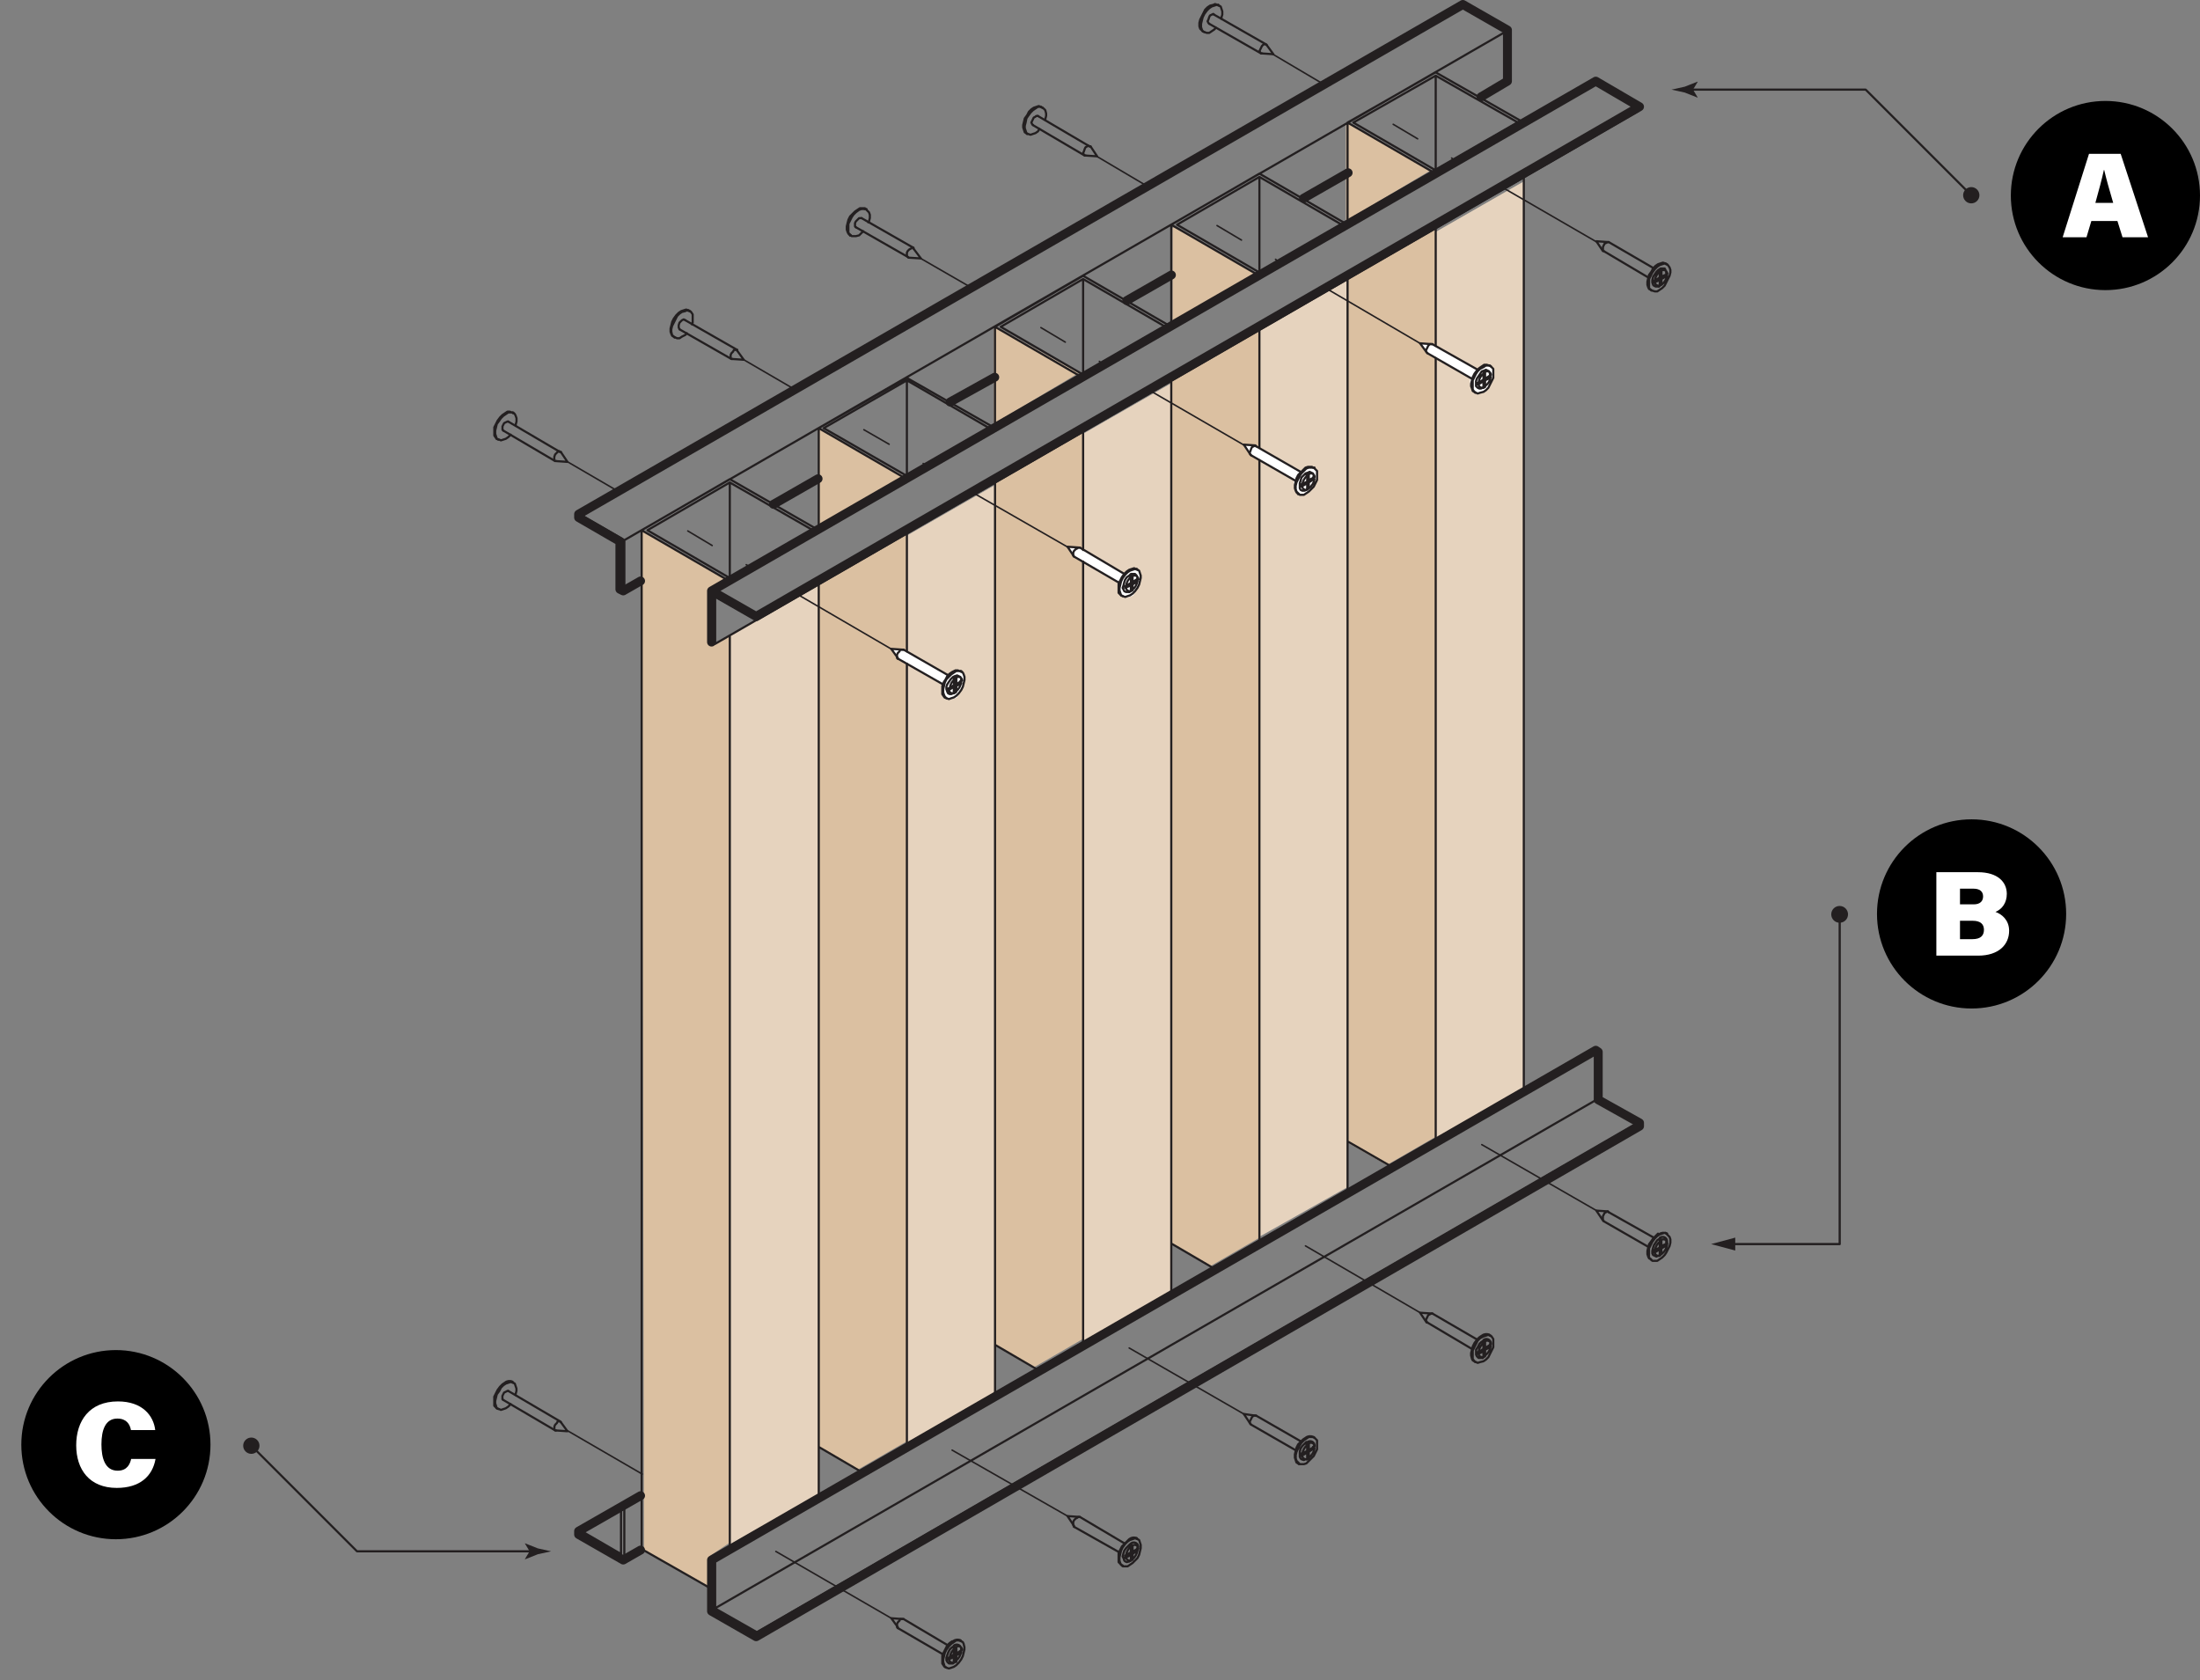
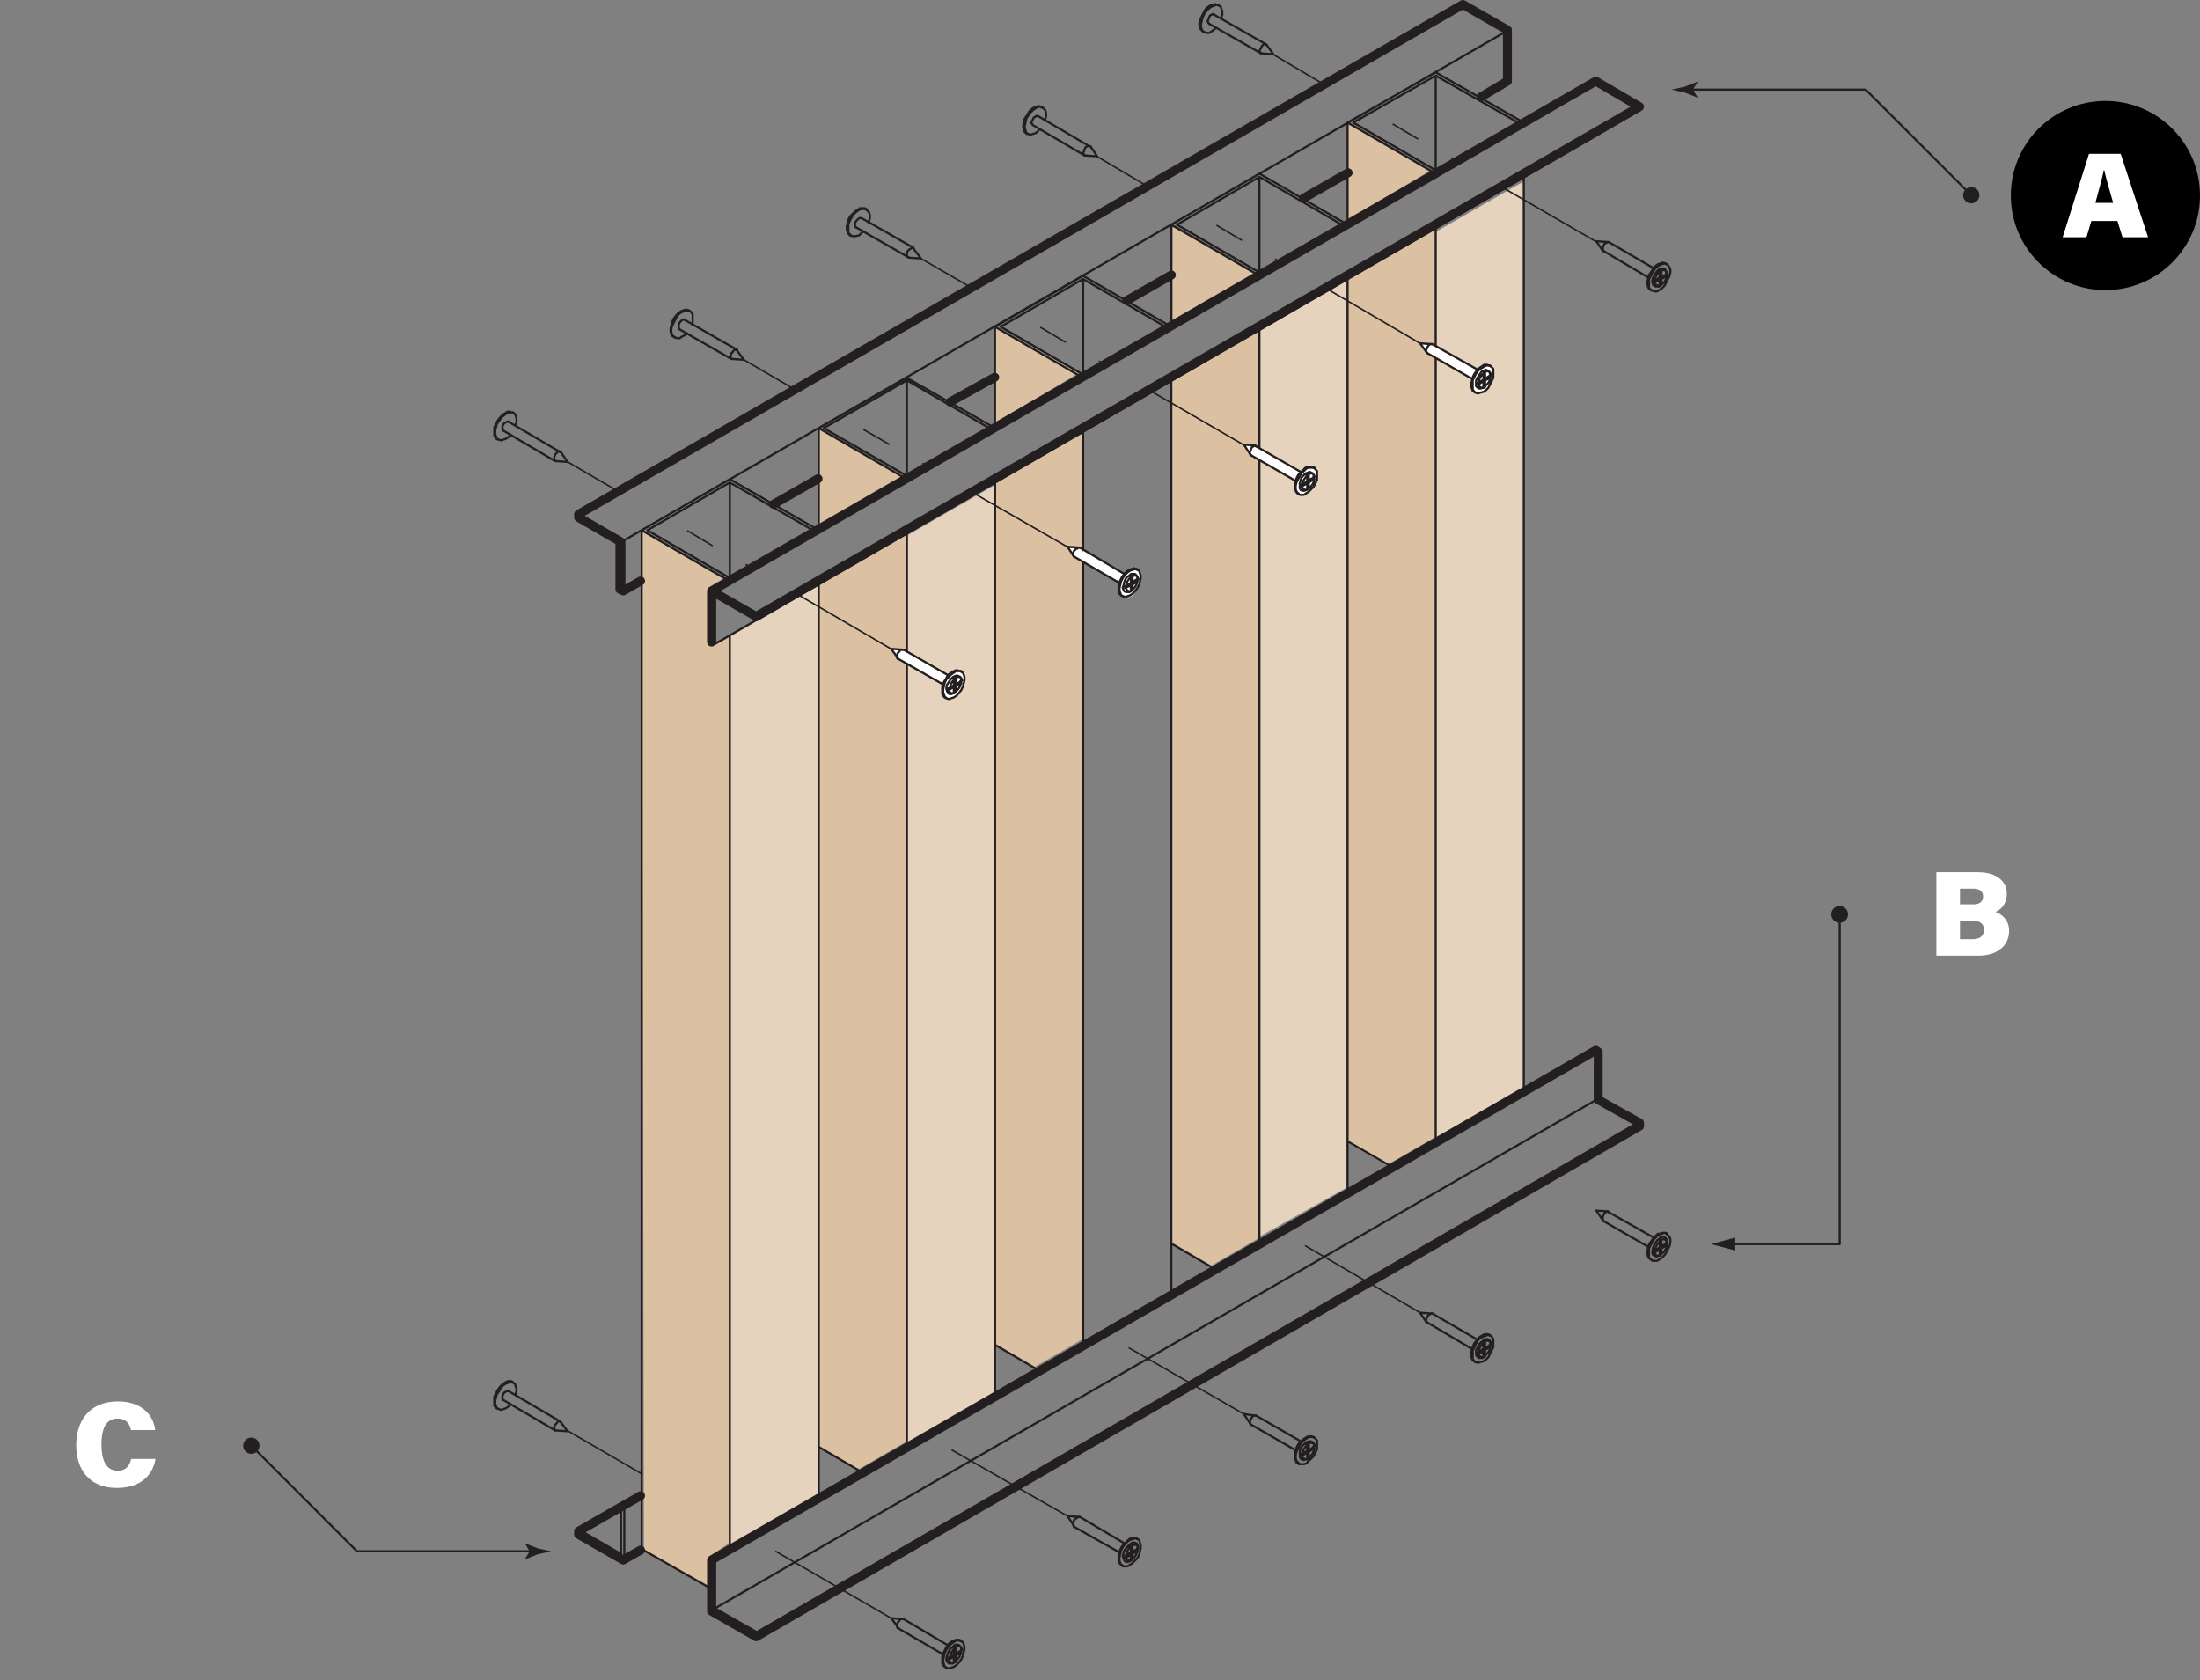
<svg xmlns="http://www.w3.org/2000/svg" id="Layer_1" data-name="Layer 1" viewBox="0 0 359.15 274.28">
  <rect x="0" y="0" width="359.15" height="274.28" fill="#808080" stroke="none" />
  <defs>
    <style>
      .cls-1 {
        fill: #dbc0a1;
      }

      .cls-1, .cls-2, .cls-3, .cls-4, .cls-5, .cls-6 {
        stroke-width: 0px;
      }

      .cls-7 {
        stroke-width: .35px;
      }

      .cls-7, .cls-8, .cls-4, .cls-9, .cls-10, .cls-11 {
        fill: none;
      }

      .cls-7, .cls-8, .cls-9, .cls-10, .cls-11 {
        stroke: #231f20;
        stroke-linecap: round;
        stroke-linejoin: round;
      }

      .cls-8 {
        stroke-dasharray: 0 0 0 0 0 0 0 0 0 0 0 0;
      }

      .cls-8, .cls-9 {
        stroke-width: .25px;
      }

      .cls-12 {
        clip-path: url(#clippath-2);
      }

      .cls-3 {
        fill: #e6d3be;
      }

      .cls-13 {
        clip-path: url(#clippath-1);
      }

      .cls-14 {
        clip-path: url(#clippath-4);
      }

      .cls-5 {
        fill: #fff;
      }

      .cls-6 {
        fill: #231f20;
      }

      .cls-15 {
        clip-path: url(#clippath);
      }

      .cls-16 {
        clip-path: url(#clippath-3);
      }

      .cls-10 {
        stroke-width: 1.46px;
      }

      .cls-11 {
        stroke-width: .36px;
      }

      .cls-17 {
        clip-path: url(#clippath-5);
      }
    </style>
    <clipPath id="clippath">
      <rect class="cls-4" x="7.68" y="0" width="426.4" height="272.54" />
    </clipPath>
    <clipPath id="clippath-1">
      <rect class="cls-4" x="7.68" y="0" width="426.4" height="272.54" />
    </clipPath>
    <clipPath id="clippath-2">
      <rect class="cls-4" x="7.68" y="0" width="426.4" height="272.54" />
    </clipPath>
    <clipPath id="clippath-3">
      <rect class="cls-4" x="7.68" y="0" width="426.4" height="272.54" />
    </clipPath>
    <clipPath id="clippath-4">
      <rect class="cls-4" x="7.68" y="0" width="426.4" height="272.54" />
    </clipPath>
    <clipPath id="clippath-5">
      <rect class="cls-4" x="7.68" y="0" width="426.4" height="272.54" />
    </clipPath>
  </defs>
  <polygon class="cls-3" points="133.69 95.45 119.17 103.78 119.17 252.12 133.69 243.95 133.69 95.45" />
  <polygon class="cls-3" points="162.44 79.16 147.93 87.5 147.93 235.83 162.44 227.66 162.44 79.16" />
-   <polygon class="cls-3" points="191.34 62.48 176.82 70.81 176.82 219.14 191.34 210.97 191.34 62.48" />
  <polygon class="cls-3" points="219.96 45.31 205.45 53.64 205.45 201.97 219.96 193.8 219.96 45.31" />
  <polygon class="cls-3" points="248.79 29.59 234.27 37.92 234.27 186.25 248.79 178.08 248.79 29.59" />
  <polyline class="cls-1" points="104.79 86.58 118.71 94.65 116.22 96.23 116.35 104.86 116.55 105.28 119.17 103.78 119.16 251.8 115.93 253.98 115.76 259.06 105.13 253.01" />
  <polygon class="cls-1" points="140.07 239.89 133.69 236.25 133.69 95.18 148.07 86.72 148.07 235.26 140.07 239.89" />
  <polygon class="cls-1" points="168.83 223.18 162.45 219.55 162.45 78.48 176.82 70.02 176.82 218.55 168.83 223.18" />
  <polygon class="cls-1" points="197.59 206.69 191.21 203.05 191.2 61.99 205.58 53.52 205.58 202.06 197.59 206.69" />
  <polygon class="cls-1" points="226.41 190.18 220.03 186.55 220.03 45.48 234.41 37.02 234.41 185.55 226.41 190.18" />
  <polygon class="cls-1" points="133.69 70.19 133.69 85.97 147.52 77.71 133.85 70.02 133.69 70.19" />
  <polygon class="cls-1" points="162.25 53.38 162.25 69.17 176.08 60.9 162.41 53.21 162.25 53.38" />
  <polygon class="cls-1" points="191.41 37.25 191.41 53.04 205.24 44.78 191.58 37.08 191.41 37.25" />
  <polygon class="cls-1" points="219.73 20.27 219.73 36.06 233.56 27.8 219.9 20.1 219.73 20.27" />
  <g class="cls-15">
    <g>
      <path class="cls-5" d="M145.51,106.07l1.07,1.57,7.15,3.94s-.55,3.65,2.52,2.28l1.32-2.82s.17-2.64-2.74-.81l-7.65-4.19-1.69.03h.02,0Z" />
      <path class="cls-5" d="M174.27,89.43l1.07,1.57,7.15,3.94s-.55,3.65,2.52,2.28l1.32-2.82s.17-2.64-2.74-.81l-7.65-4.19-1.69.03h.02,0Z" />
      <path class="cls-5" d="M203.03,72.77l1.07,1.53,7.15,3.85s-.55,3.56,2.52,2.23l1.32-2.75s.17-2.58-2.74-.79l-7.65-4.09-1.69.03h.02,0Z" />
      <path class="cls-5" d="M231.79,56.11l1.07,1.57,7.15,3.94s-.55,3.65,2.52,2.28l1.32-2.82s.17-2.64-2.74-.81l-7.65-4.19-1.69.03h.02,0Z" />
      <path class="cls-7" d="M156.92,111.16v-.13M155.58,113.18h.13M156.92,109.69l-.13-.13M154.23,113.85l.27.13M262.48,39.51l-1.88-.13,1.08,1.61M270.01,43.81l-7.4-4.3M261.81,40.99l7.26,4.3M272.16,44.62l-.14-.13M270.82,46.77l.13-.13M272.16,43.14l-.27-.14M269.47,47.3l.13.13M196.32,5.09l.27.13M199.01.92l-.14-.13M197.4,3.88l8.47,4.84M206.68,7.24l-8.47-4.84M206,8.72l1.88.13-1.08-1.48M138.77,38.43h.13M141.46,34.13h-.27M139.71,37.09l8.47,4.84M149.12,40.45l-8.47-4.84M148.32,42.06l2.02.13-1.21-1.61M204.93,72.71l-1.88-.13,1.08,1.61M212.32,77.02l-7.26-4.17M204.26,74.33l7.26,4.17M214.48,77.96v-.27M213.26,79.97l.14-.13M214.61,76.34h-.27M211.92,80.65h.13M109.99,54.97l.13.13M112.68,50.8l-.27-.13M110.93,53.76l8.47,4.84M120.35,57.12l-8.47-4.84M119.54,58.6l1.88.13-1.07-1.48M233.7,56.18l-1.88-.14,1.08,1.48M241.23,60.35l-7.4-4.17M233.03,57.66l7.26,4.17M243.25,61.29v-.13M242.04,63.3h.13M243.39,59.81l-.27-.13M240.7,63.98l.13.13M147.38,264.3l-1.88-.14,1.08,1.48M154.77,268.6l-7.26-4.3M146.57,265.77l7.4,4.3M156.92,269.4v-.13M155.58,271.42h.13M156.92,267.93l-.13-.13M154.23,272.09l.27.13M262.48,197.75l-1.88-.13,1.08,1.61M270.01,202.05l-7.4-4.17M261.81,199.36l7.26,4.17M272.16,202.99l-.14-.27M270.82,205.01l.13-.13M272.16,201.38l-.27-.13M269.47,205.54l.13.14M204.93,231.09l-1.88-.27,1.08,1.61M212.32,235.26l-7.26-4.17M204.26,232.57l7.26,4.17M214.48,236.2v-.13M213.26,238.21h.14M214.61,234.72l-.27-.13M211.92,238.89l.13.13M81.08,71.64l.27.13M83.77,67.47l-.13-.13M82.16,70.29l8.47,4.98M91.44,73.79l-8.47-4.97M90.76,75.27l1.88.13-1.08-1.61M233.7,214.42l-1.88-.13,1.08,1.61M241.23,218.72l-7.4-4.3M233.03,215.9l7.26,4.3M243.25,219.53v-.13M242.04,221.68l.13-.13M243.39,218.05l-.27-.13M240.7,222.21l.13.14M176.15,247.62l-1.88-.13,1.07,1.61M183.55,251.93l-7.26-4.3M175.34,249.24l7.4,4.17M185.7,252.87v-.27M184.35,254.88l.27-.13M185.7,251.25l-.13-.14M183.01,255.42l.27.13M167.55,21.76l.13.13M170.23,17.59l-.27-.13M168.62,20.42l8.47,4.98M177.9,23.91l-8.47-4.98M177.23,25.39l1.88.13-1.07-1.61M176.15,89.38l-1.88-.13,1.07,1.61M183.55,93.69l-7.26-4.3M175.34,90.86l7.4,4.3M185.7,94.49v-.13M184.35,96.64l.27-.13M185.7,93.01l-.13-.13M183.01,97.18l.27.13" />
    </g>
  </g>
  <line class="cls-7" x1="146.53" y1="107.49" x2="154.04" y2="111.77" />
  <g class="cls-13">
    <g>
      <path class="cls-7" d="M213.44,77.62c-.45.35-.75.87-.83,1.44M213.4,77.55h-.13l.4-.13M214.61,77.87c0-.21-.12-.4-.3-.51-.18-.11-.41-.11-.59,0M214.47,77.95v-.13.4M213.76,79.63c.45-.35.75-.87.83-1.44M213.26,79.97l.13-.13.27-.13M212.59,79.38c0,.21.12.4.3.51.18.11.4.11.59,0M211.92,80.64l-.27-.27-.13-.27-.13-.4v-.54l.13-.54.13-.54.27-.54.4-.4.4-.4.4-.4.4-.13h.67l.13.13M213.26,79.97l-.27.13h-.4l-.27-.13-.13-.27v-.81l.13-.4.14-.54.4-.4.27-.27.4-.13.27-.13.27.13.27.13.13.27v.13M213.26,80.51l-.4.27h-.67l-.27-.27-.27-.27-.13-.4v-.54l.13-.54.27-.54.27-.54.27-.4.4-.4.4-.4.4-.14h.81l.27.27.27.27v1.48l-.27.54-.27.54-.4.4-.4.4-.4.27h-.01ZM112.41,50.66l-.4-.13-.4.13-.4.13-.4.27-.4.4-.4.54-.27.54-.13.54-.14.54v.54l.14.4.13.27.27.13M112.95,52.94l.13-.27v-1.35l-.27-.4-.27-.13-.4-.13-.27.13-.54.13-.4.27-.4.4-.27.54-.27.54-.27.54-.13.54v.4l.13.54.27.27.27.13.27.13h.4l.4-.27.54-.27.27-.27M111.88,52.27l-.27-.13-.27.13-.14.13-.27.27-.13.4v.4l.13.27M120.35,57.25v-.13h-.54l-.13.27-.27.27-.13.27v.54l.13.13h.13M242.44,62.09l.81-.4M242.31,62.09h.13v.94M242.31,63.03l.13.13M233.03,57.65l-.13-.13-.13-.27.13-.27.13-.27.13-.27.27-.27h.4M242.44,61.82l.81-.54M242.17,63.3v-1.08M242.31,61.68l.13.13v-.94M242.04,62.22h.13l-.81.54M242.17,63.16l.14-.13v-.94l.94-.54v-.13M242.31,61.68v-.94M241.23,62.62l.81-.4M241.37,62.49l.81-.54v-.94M241.37,62.76h-.13v-.27h.13M242.22,60.94c-.45.35-.75.87-.83,1.44M242.44,60.88v-.13l-.27.13v.13M243.39,61.2c0-.21-.12-.4-.3-.51-.18-.1-.4-.11-.59,0M243.25,61.68v-.4M242.53,62.96c.45-.35.75-.87.83-1.44M242.17,63.3h0l.27-.13v-.13M241.37,62.71c0,.21.12.4.3.51.18.1.4.11.59,0M242.04,63.3l-.27.13h-.27l-.27-.13-.27-.27v-.81l.13-.4.27-.4.27-.4.27-.4.4-.13.27-.13.27.13.27.13.13.4v.13M242.17,63.97l-.54.14-.4.13-.27-.13-.27-.14-.27-.4v-1.48l.27-.54.27-.54.27-.4.4-.4.54-.27.4-.27h.67l.27.27.27.27v1.48l-.27.54-.27.54-.27.54-.4.4-.4.27h0ZM240.7,63.97l-.27-.13-.13-.4-.14-.4v-.4l.14-.54.13-.54.27-.54.4-.54.4-.4.4-.27.4-.27h.4l.4.13M155.85,271.15l.13.13M156.12,270.21v1.07M156.79,269.67h.13M156.92,269.81l-.81.4h-.27M146.57,265.77l-.13-.13v-.54l.13-.27.27-.27.13-.27h.54M156.92,269.4l-.81.54M155.71,270.48v.94M156.12,269v.94l-.27-.14M154.9,270.88l.81-.4-.13-.13-.81.4M156.79,269.54v.13l-.94.54v.94l-.13.13M155.85,268.87v.94M155.71,269.13v.94l-.81.54M156.92,269.4h0v.4M156.07,271.08c.45-.35.75-.87.83-1.44M156.12,271.29h-.13l-.27.13M154.91,270.83c0,.21.12.4.3.51.18.1.4.11.59,0M154.9,270.61h-.13v.27h.13M155.89,269.07c-.45.35-.75.87-.83,1.44M155.71,269.13v-.13l.27-.13.13.13M157.06,269.32c0-.21-.12-.4-.3-.51-.18-.1-.4-.11-.59,0M154.23,272.09l-.13-.13-.27-.4v-1.34l.27-.54.27-.54.27-.54.4-.4.4-.27M156.81,267.77c-.38-.18-.84-.14-1.18.12M155.58,271.42v.13h-.67l-.27-.27-.14-.27v-.4l.14-.4.13-.4.27-.54.27-.27.4-.27M156.92,269.2c0-.29-.16-.55-.42-.67-.26-.12-.57-.08-.79.1M155.71,268.06l.4-.27h.4l.4.13.27.14.13.27.13.54v.4l-.13.54-.13.54-.27.54-.4.54-.4.4-.4.27-.4.14-.4.13-.4-.13-.27-.14-.13-.4-.13-.4v-.4l.13-.54.13-.54.27-.54.4-.54.4-.4.4-.27h0ZM271.09,204.73h.13M272.03,203.12v.13M271.09,203.66l.13.13M272.16,203.26l-.94.54v.94M261.81,199.36l-.14-.27v-.54l.14-.27.13-.27.27-.14.27-.13.13.13M272.16,202.99l-.94.4M270.95,203.93v.94M271.22,202.45v.94h-.13M270.14,204.47l.81-.54-.13-.13-.81.54M272.03,202.99v.14l-.94.54v1.07h-.14M271.09,202.45v.94M270.95,202.58v1.08l-.81.4M272.16,202.99l-.14-.13v.4h.14M271.31,204.67c.45-.35.75-.87.83-1.44M271.22,204.73h0l-.27.14M270.14,204.42c0,.21.12.4.3.51.18.1.4.11.59,0M270.14,204.06h-.14v.4h.14M271,202.65c-.45.35-.75.87-.83,1.44M270.95,202.58h0l.27-.27v.14M272.16,202.9c0-.21-.12-.4-.3-.51s-.4-.11-.59,0M270.82,205h-.14l-.27.13-.27-.13-.27-.13-.13-.27v-.4l.13-.54.13-.4.27-.4.27-.4.4-.27M272.16,202.65c0-.29-.17-.55-.42-.67s-.57-.08-.79.1M270.95,201.51l.4-.13.4-.13.27.13.27.27.27.27.13.4v.54l-.13.54-.27.54-.27.54-.27.4-.4.4-.4.27-.4.27h-.81l-.27-.27-.27-.27v-1.48l.27-.54.27-.54.4-.54.4-.4.4-.27h.01ZM269.47,205.54l-.27-.13-.13-.27-.13-.4v-.54l.13-.54.13-.54.4-.54.27-.4.4-.4.4-.4M272.05,201.35c-.38-.18-.84-.14-1.18.12M214.34,236.46h.13l-.81.54M213.53,236.87l.13.13v.94M213.53,237.94l.13.13M204.25,232.57l-.13-.14-.13-.27.13-.27.13-.27.13-.27.27-.27h.4M214.47,236.2l-.81.54M213.4,237.14v1.07M213.67,235.66v1.08l-.13-.14M212.46,237.67l.94-.54h-.13l-.81.4M214.34,236.2v.27l-.81.4v1.08l-.13.13M213.53,235.66v.94M213.4,235.93v.94l-.94.4M214.47,236.46h0v-.27M213.76,237.87c.45-.35.75-.87.83-1.44M213.4,238.21h-.13l.4-.13v-.13M212.59,237.62c0,.21.12.4.3.51.18.1.4.11.59,0M212.46,237.67h0v-.4M213.44,235.86c-.45.35-.75.87-.83,1.44M213.67,235.66h0l-.4.13.13.14M214.61,236.11c0-.21-.12-.4-.3-.51-.18-.11-.41-.11-.59,0M211.92,238.88l-.27-.13-.13-.4-.13-.4v-.54l.13-.54.13-.54.27-.54.4-.4.4-.4.4-.27M214.36,234.56c-.38-.18-.84-.14-1.18.12M213.26,238.21h-.13l-.27.14-.4-.14-.14-.13-.13-.27v-.81l.13-.54.27-.4.4-.4.27-.27M214.61,236c0-.29-.16-.55-.42-.67s-.57-.08-.79.1M213.26,234.85l.4-.27h.81l.27.27.27.27v1.48l-.27.54-.27.54-.4.4-.4.4-.4.4-.4.13h-.67l-.27-.27-.27-.27-.13-.4v-.54l.13-.54.27-.54.27-.54.27-.4.4-.4.4-.27h-.01ZM83.64,67.33h-.13l-.27-.13h-.4l-.4.27-.4.27-.4.4-.4.54-.27.54-.27.54v1.34l.27.4.13.13M84.18,69.48v-.13l.14-.54v-.54l-.14-.4-.13-.27-.27-.27h-.81l-.4.27-.4.27-.4.4-.27.4-.4.54-.13.54-.13.54v.54l.13.4.13.4.4.13.27.13.4-.13.4-.13.4-.27.4-.4M82.97,68.81h-.13l-.27.13-.27.13-.14.27-.13.27v.54l.13.13M91.57,73.78h-.13l-.14-.13-.27.13-.13.13-.27.27-.14.4v.54l.14.13h.13M242.31,221.41h.13M242.31,220.33h.13M243.25,219.93l-.81.4v1.08M233.03,215.89l-.13-.13-.13-.27.13-.27.13-.27.13-.27.27-.13.27-.14h.13M243.25,219.52l-.81.54M242.17,220.6v.94M242.44,219.12v.94l-.13-.13M241.37,221l.81-.4-.13-.13-.81.4M243.25,219.66v.13l-.94.54v1.08h-.14M242.31,218.99v.94M242.17,219.25v.94l-.81.54M243.25,219.52h0v.4M242.53,221.2c.45-.35.75-.87.83-1.44M242.44,221.41h0l-.27.13M241.37,220.95c0,.21.12.4.3.51.18.11.4.11.59,0M241.37,220.73h-.13v.27h.13M242.22,219.19c-.45.35-.75.87-.83,1.44M242.17,219.25v-.13l.27-.13v.13M243.39,219.44c0-.21-.12-.4-.3-.51-.18-.1-.4-.11-.59,0M242.04,221.67h-.67l-.27-.27-.13-.27v-.81l.27-.4.27-.54.27-.27.4-.27M243.39,219.32c0-.29-.16-.55-.42-.67s-.57-.08-.79.1M242.17,218.18l.4-.14.4-.13.27.13.27.14.27.4v1.35l-.27.54-.27.54-.27.54-.4.4-.4.27-.54.13-.4.13-.27-.13-.27-.13-.27-.4v-1.35l.27-.54.27-.54.27-.54.4-.4.54-.27ZM240.7,222.21l-.27-.13-.13-.27-.14-.54v-.4l.14-.54.13-.54.27-.54.4-.54.4-.4.4-.27M243.14,217.89c-.38-.18-.84-.14-1.18.12M185.56,253l.13.13-.81.54M184.76,253.54l.13.13v.94M175.34,249.24l-.13-.27v-.54l.13-.27.27-.27.27-.13.13-.13h.27M185.7,252.87l-.81.4M184.62,253.81v.94M184.89,252.33v.94h-.13M183.68,254.35l.94-.54-.13-.13-.81.54M185.56,252.87v.14l-.81.54v1.08h-.13M184.76,252.33v.94M184.62,252.46v.94l-.94.54M185.7,253.14h0v-.4.13M184.85,254.55c.45-.35.75-.87.83-1.44M184.62,254.75h-.13l.27-.13h.13M183.82,254.16c0,.21.12.4.3.51.18.1.4.11.59,0M183.68,254.35h0v-.4M184.67,252.4c-.45.35-.75.87-.83,1.44M184.62,252.46h-.13l.27-.27.13.13M185.83,252.78c0-.21-.12-.4-.3-.51-.18-.11-.41-.11-.59,0M184.35,254.88l-.4.13-.27-.13-.14-.13-.13-.4-.14-.27.14-.54.13-.4.27-.4.4-.4.27-.27M185.83,252.53c0-.29-.16-.55-.42-.67s-.57-.08-.79.1M184.49,251.39l.4-.13.4-.14.4.14.27.13.13.4.13.4v.54l-.13.54-.13.54-.27.54-.4.4-.4.4-.4.27-.4.27h-.81l-.27-.27-.13-.27-.13-.4v-.54l.13-.54.13-.54.27-.54.4-.54.4-.4.4-.27h.01ZM183.01,255.42l-.13-.14-.27-.27v-1.48l.27-.54.27-.54.4-.4.4-.4.4-.4M185.59,251.1c-.38-.18-.84-.14-1.18.12M169.97,17.45l-.4-.14-.4.14-.4.13-.4.27-.4.4-.27.54-.4.54-.13.54-.13.54v.4l.13.4.13.4.27.13M170.64,19.6v-.14l.14-.54v-.4l-.14-.54-.27-.27-.27-.14-.27-.13h-.4l-.4.27-.4.27-.4.4-.4.54-.27.4-.13.67-.14.54v.4l.14.4.13.4.27.13.4.14.4-.14.4-.13.4-.27.27-.4M169.43,18.93h-.27l-.13.13-.27.13-.13.27-.13.27-.13.27.13.27.13.13M178.03,23.9h-.14l-.27-.13-.14.13-.27.14-.13.27-.13.4-.13.27.13.27.13.13h.13M184.89,96.37v-.94M185.56,94.76h.13M184.76,95.29l.13.14.81-.54M175.34,90.86l-.13-.13v-.54l.13-.27.27-.27.27-.13.13-.13h.27M184.89,95.03l.81-.54M184.62,96.5v-.94M184.76,94.89l.13.13v-.94M184.49,95.43l.13.13-.94.4M184.62,96.37h.13v-1.08l.81-.54v-.13M184.76,94.89v-.81M183.68,95.97l.81-.54M183.68,95.7l.94-.54v-.94M183.68,95.7h0v.27M184.67,94.15c-.45.35-.75.87-.83,1.44M184.89,94.08l-.13-.13-.27.13.13.13M185.83,94.54c0-.21-.12-.4-.3-.51-.18-.1-.41-.11-.59,0M185.7,94.89v-.4M184.85,96.3c.45-.35.75-.87.83-1.44M184.49,96.5h.13l.13-.13h.13M183.82,95.92c0,.21.12.4.3.51.18.11.4.11.59,0M184.35,96.64h-.54l-.27-.13-.13-.27-.14-.27.14-.4.13-.54.14-.4.27-.4.4-.27.27-.27h.67l.27.27.13.27v.13M184.49,97.18l-.4.13-.4.14-.4-.14-.27-.13-.13-.4-.13-.4v-.4l.13-.54.13-.54.27-.54.4-.54.4-.4.4-.27.4-.13.4-.13.4.13.27.13.13.4.13.4v.4l-.13.54-.13.54-.27.54-.4.54-.4.4-.4.27ZM183.01,97.18l-.13-.13-.27-.27v-1.48l.27-.54.27-.54.4-.54.4-.4.4-.27.4-.13.4-.13.27.13h.13M81.08,229.88l.27.13M83.77,225.71l-.14-.13M82.16,228.53l8.47,4.97M91.44,232.03l-8.47-4.97M90.76,233.51l1.88.13-1.08-1.48M147.37,106.05l-1.88-.13,1.07,1.48M154.77,110.22l-7.26-4.17" />
      <path class="cls-7" d="M245.94,5.09l-7.26-4.17L94.66,84.01M104.75,94.9l-2.82,1.61M133.66,78.23l-7.26,4.17M162.44,61.69l-7.26,4.03M191.21,45.02l-7.26,4.17M219.99,28.35l-7.26,4.17M241.64,15.98l4.3-2.55V5.09L101.92,88.18M101.39,88.44l-6.72-3.9v-.54l7.26,4.17v8.34l-.54-.27s0-7.8,0-7.8ZM260.73,171.67l-.4-.27-144.02,83.09M260.73,179.46v-7.8l-144.01,83.09M123.57,266.99l143.88-83.22v-.54M116.72,262.55l6.86,3.9v.54l-7.26-4.17v-8.34l.4.27v7.8l144.01-83.09,6.72,3.76-143.88,83.22M260.73,22.03h0L116.72,105.12v-7.8l6.86,3.9M116.31,96.51v8.33l.4.27M123.57,100.68v.54L267.45,18.13v-.54M267.45,17.59l-7.13-4.17L116.31,96.51l7.26,4.17L267.45,17.59ZM94.66,249.78l6.72-3.9M101.92,254.48l2.82-1.61M101.92,246.15v8.34l-7.26-4.17v-.54l6.72,3.9v-7.8M104.75,244l-3.36,1.88.54.27,2.82-1.61M176.82,45.56v15.6M191.21,62.09v149.1M176.82,61.69l14.39-8.34-14.39-8.33-14.39,8.33M176.82,61.15l13.45-7.8-13.45-7.8-13.45,7.8,13.45,7.8ZM162.44,219.53l7.13,4.17M176.82,91.67v127.86M176.82,70.43v19.36M176.82,61.69l-14.39-8.34v16.54M119.14,78.76v15.6M104.75,86.56v166.31l11.56,6.59M133.66,95.44v149.1M119.14,103.77v149.1M104.75,86.56l14.39,8.34,14.52-8.34-14.52-8.34s-14.39,8.34-14.39,8.34ZM119.14,94.36l13.58-7.8-13.58-7.8-13.45,7.8,13.45,7.8ZM234.38,12.35v15.46M248.76,20.01l-14.39-8.2-14.39,8.2M234.38,27.81l13.45-7.8-13.45-7.66-13.45,7.66s13.45,7.8,13.45,7.8ZM219.99,186.32l7.26,4.17M234.38,28.35l-14.39-8.34v16.67M248.76,28.89v149.1M234.38,28.35l14.39-8.34M234.38,58.46v127.86M234.38,37.22v19.23M205.6,28.89v15.6M191.21,202.99l7.13,4.17M191.21,36.68v16.67M219.99,45.56v149.1M205.6,75.13v127.86M205.6,53.89v19.23M191.21,36.68l14.39,8.34,14.39-8.34-14.39-8.34-14.39,8.34ZM205.6,44.48l13.45-7.8-13.45-7.8-13.45,7.8,13.45,7.8ZM148.05,62.09v15.6M162.44,78.76v149.1M133.66,236.2l7.13,4.17M148.05,108.34v127.86M148.05,87.1v19.23M133.66,86.56v-16.67l14.39,8.34,14.39-8.34-14.39-8.2-14.39,8.2M148.05,77.69l13.45-7.8-13.45-7.8-13.58,7.8,13.58,7.8ZM83.66,225.55c-.38-.18-.84-.14-1.18.12M82.43,225.71l-.4.27-.4.4-.4.54-.27.54-.27.54v1.48l.27.27.13.13M84.17,227.73v-.13l.14-.54v-.4l-.14-.4-.13-.4-.27-.13-.4-.13-.4.13-.4.13-.4.27-.4.4-.27.54-.4.54-.13.54-.13.54v.4l.13.4.13.4.4.14.27.13.4-.13.4-.14.4-.27.4-.4M82.96,227.06h-.13l-.27.14-.27.13-.13.27-.14.27v.54l.14.13M91.57,232.17l-.13-.14h-.4l-.13.27-.27.27-.13.27v.54l.13.13h.13M155.85,112.91l.13.13M156.79,111.43h.13M155.85,111.97h.27M156.12,112.91v-.94l.81-.4M146.57,107.54l-.13-.13v-.54l.13-.27.27-.27.13-.27h.54M156.12,111.7l.81-.54M155.71,113.18v-1.08M155.85,111.57l.27.13v-1.08M155.58,112.11h.13l-.81.54M155.71,113.05l.13-.13v-.94l.94-.54v-.27M155.85,111.57v-.94M154.77,112.51l.81-.4M154.91,112.38l.81-.54v-.94M154.91,112.64h-.14v-.27h.14M155.89,110.83c-.45.35-.75.87-.83,1.44M156.12,110.63h-.13l-.27.13v.13M157.06,111.08c0-.21-.12-.4-.3-.51-.18-.1-.41-.11-.59,0M156.92,111.57v-.4M156.07,112.85c.45-.35.75-.87.83-1.44M155.71,113.18h0l.27-.13.13-.13M154.91,112.59c0,.21.12.4.3.51.18.1.41.11.59,0M154.23,113.85l-.13-.13-.27-.4v-1.34l.27-.67.27-.4.27-.54.4-.4.4-.27.54-.27h.4l.27.14h.13M155.58,113.18l-.27.13h-.27l-.27-.13-.13-.27-.14-.4v-.4l.14-.4.27-.4.27-.4.4-.4.27-.13.4-.13.27.13.27.13.13.27v.27M155.71,113.85l-.4.13-.4.14-.4-.14-.27-.27-.13-.27-.13-.4v-.54l.13-.54.13-.54.27-.54.4-.4.4-.4.4-.27.4-.27h.81l.27.27.13.27.13.4v.54l-.13.54-.13.54-.27.54-.4.54-.4.4-.4.27h-.01ZM272.03,44.88v.13M271.22,45.56l.94-.54M271.09,45.42l.14.13v.94M271.09,46.5h.14M261.81,40.99l-.13-.13v-.54l.13-.27.13-.27.27-.13.27-.13h.14M271.22,45.15l.94-.4M270.95,46.63v-.94M271.09,45.15h.14v-.94M270.82,45.56l.14.13-.81.4M270.95,46.5h.13v-1.08l.94-.54v-.13M271.09,45.15v-.94M270.01,46.09l.81-.54M270.14,45.83l.81-.54v-.94M270.14,46.09h-.14v-.27h.14M271,44.28c-.45.35-.75.87-.83,1.44M271.22,44.21v-.13l-.27.13v.13M272.16,44.67c0-.21-.12-.4-.3-.51-.18-.1-.41-.11-.59,0M272.16,45.02h-.13v-.4l.13.14M271.31,46.43c.45-.35.75-.87.83-1.44M270.95,46.63h0l.27-.13M270.14,46.04c0,.21.12.4.3.51s.41.11.59,0M269.47,47.3l-.27-.13-.13-.27-.13-.4v-.54l.13-.54.13-.54.4-.54.27-.54.4-.4.4-.27.4-.13.4-.13.4.13M270.82,46.77h-.54l-.27-.13-.13-.13-.14-.4v-.4l.14-.54.27-.4.27-.4.27-.27.4-.27h.67l.14.27.13.27v.14M270.95,47.3l-.4.27h-.4l-.4-.13-.27-.13-.27-.27v-1.48l.27-.54.27-.54.4-.54.4-.4.4-.27.4-.13.4-.13.27.13.27.13.27.4.13.4v.4l-.13.54-.27.54-.27.54-.27.54-.4.4s-.4.27-.4.27ZM198.88.79h-.13l-.4-.13-.27.13-.54.13-.4.27-.4.4-.27.54-.27.54-.27.54-.13.54v.54l.13.4.27.27.14.13M199.41,3.07v-.27l.13-.4v-.54l-.13-.4-.13-.4-.27-.13-.4-.13-.4.13-.4.13-.4.27-.4.4-.4.54-.27.54-.14.54-.13.54v.54l.13.4.14.27.27.13.4.14h.4l.4-.27.4-.27.27-.27M198.2,2.4l-.13-.13-.27.13-.27.13-.13.27-.13.4-.13.27.13.27.13.14M206.81,7.37l-.13-.13h-.4l-.27.27-.13.27-.13.27-.13.27.13.27.13.13h.13M141.19,34.13v-.14h-.81l-.4.27-.4.27-.4.4-.4.4-.27.54-.14.54-.13.54v.54l.13.4.14.27.27.27M141.73,36.28l.13-.14.14-.54v-.54l-.14-.4-.27-.27-.27-.27h-.67l-.4.13-.54.4-.4.4-.27.4-.27.54-.27.54v1.48l.27.27.27.27h.67l.54-.13.4-.4.27-.27M140.65,35.61h-.4l-.27.27-.27.27-.13.27v.54l.13.13M149.12,40.58v-.13h-.27l-.13.13-.27.13-.27.27-.13.27v.54l.13.13.13.13M213.67,78.76l.81-.54-.13-.13M213.53,78.63l.13.13v.94M213.53,79.71h.13M204.25,74.33l-.13-.13-.13-.27.13-.27.13-.4.13-.27.27-.13.27-.13.13.13M213.67,78.36l.81-.4M213.4,79.84v-.94M213.53,78.36h.13v-.94M213.26,78.76l.13.14-.94.54M213.4,79.84l.13-.13v-1.08l.81-.54v-.13M213.53,78.36v-.94M212.46,79.3l.81-.54M212.46,79.03l.94-.4v-1.08M212.46,79.03h0v.4" />
    </g>
  </g>
  <line class="cls-8" x1="104.84" y1="240.63" x2="92.66" y2="233.56" />
  <line class="cls-9" x1="231.43" y1="22.66" x2="227.44" y2="20.29" />
  <line class="cls-8" x1="216.38" y1="13.93" x2="207.82" y2="8.87" />
  <line class="cls-9" x1="173.91" y1="55.85" x2="169.93" y2="53.48" />
  <line class="cls-8" x1="158.86" y1="47.12" x2="150.31" y2="42.19" />
  <line class="cls-9" x1="145.15" y1="72.52" x2="141.03" y2="70.15" />
  <line class="cls-8" x1="130.1" y1="63.78" x2="121.41" y2="58.72" />
  <line class="cls-9" x1="116.26" y1="89.05" x2="112.28" y2="86.67" />
  <line class="cls-8" x1="101.34" y1="80.45" x2="92.66" y2="75.39" />
  <line class="cls-9" x1="202.67" y1="39.19" x2="198.68" y2="36.82" />
  <line class="cls-8" x1="187.62" y1="30.59" x2="179.06" y2="25.53" />
  <line class="cls-9" x1="121.82" y1="92.18" x2="122.44" y2="92.54" />
  <line class="cls-8" x1="130.42" y1="97.16" x2="145.56" y2="105.98" />
  <line class="cls-9" x1="236.98" y1="25.8" x2="237.47" y2="26.15" />
  <line class="cls-8" x1="245.58" y1="30.77" x2="260.59" y2="39.46" />
  <line class="cls-9" x1="179.47" y1="58.99" x2="179.96" y2="59.35" />
  <line class="cls-8" x1="188.07" y1="63.96" x2="203.07" y2="72.65" />
  <line class="cls-9" x1="208.23" y1="42.33" x2="208.72" y2="42.68" />
  <line class="cls-8" x1="216.88" y1="47.3" x2="231.81" y2="56.04" />
  <line class="cls-8" x1="126.66" y1="253.26" x2="145.48" y2="264.15" />
-   <line class="cls-8" x1="241.9" y1="186.85" x2="260.59" y2="197.6" />
  <line class="cls-8" x1="184.34" y1="220.05" x2="203.03" y2="230.81" />
  <line class="cls-8" x1="213.12" y1="203.38" x2="231.81" y2="214.27" />
  <line class="cls-8" x1="155.43" y1="236.72" x2="174.26" y2="247.48" />
  <line class="cls-9" x1="150.71" y1="75.66" x2="151.2" y2="76.01" />
  <line class="cls-8" x1="159.18" y1="80.63" x2="174.31" y2="89.31" />
  <g class="cls-12">
    <path class="cls-10" d="M104.57,253.04l-2.83,1.62-7.28-4.17v-.54l10.11-5.79M260.51,171.45l.4.27v7.81l6.74,3.77v.54l-144.21,83.34-7.28-4.17v-8.35l144.35-83.21h0ZM116.16,96.46L260.51,13.25l7.14,4.17L123.44,100.63l-7.28-4.17v8.35M212.8,32.37l7.28-4.17M183.95,49.06l7.28-4.17M155.11,65.62l7.28-4.04M126.27,82.32l7.28-4.17M104.57,94.84l-2.83,1.62-.54-.27v-7.81l-6.74-3.9v-.54L238.81.73l7.28,4.17v8.35l-4.31,2.56" />
  </g>
  <polyline class="cls-7" points="275.75 14.63 304.57 14.63 321.86 31.92" />
  <g class="cls-16">
    <g>
      <path class="cls-6" d="M276.38,14.63l.77-1.27-.04-.03-2.07.82c-.72.16-1.45.32-2.17.48.72.16,1.45.32,2.17.48l2.07.82.04-.02s-.77-1.28-.77-1.28Z" />
      <path class="cls-6" d="M320.87,32.81c.52.52,1.36.52,1.88,0,.52-.52.52-1.36,0-1.88s-1.36-.52-1.88,0c-.52.52-.52,1.36,0,1.88" />
    </g>
  </g>
  <polyline class="cls-7" points="87.09 253.24 58.28 253.24 40.99 235.95" />
  <g class="cls-14">
    <g>
      <path class="cls-6" d="M86.46,253.24l-.77,1.27.04.03,2.07-.82c.72-.16,1.44-.32,2.17-.48-.72-.16-1.44-.32-2.17-.48l-2.07-.82-.04.02.77,1.28Z" />
      <path class="cls-6" d="M41.97,235.06c-.52-.52-1.36-.52-1.88,0s-.52,1.36,0,1.88,1.36.52,1.88,0,.52-1.36,0-1.88" />
    </g>
  </g>
  <polyline class="cls-11" points="282.56 203.09 300.33 203.09 300.33 149.19" />
  <polygon class="cls-6" points="283.28 204.14 279.34 203.09 283.28 202.03 283.28 204.14" />
  <g class="cls-17">
    <path class="cls-6" d="M301.69,149.26c0-.75-.61-1.37-1.37-1.37s-1.37.61-1.37,1.37.61,1.37,1.37,1.37,1.37-.61,1.37-1.37" />
  </g>
  <g>
    <circle class="cls-2" cx="343.71" cy="31.92" r="15.44" />
    <path class="cls-5" d="M341.41,36.08l-.79,2.65h-3.89l4.3-13.62h5.17l4.47,13.62h-4.17l-.83-2.65h-4.27,0ZM344.98,33.12c-.64-2.14-1.16-4.04-1.47-5.37h-.05c-.32,1.47-.84,3.41-1.39,5.37h2.92,0Z" />
  </g>
  <g>
-     <circle class="cls-2" cx="321.86" cy="149.19" r="15.44" />
    <path class="cls-5" d="M316.1,142.38h6.78c3.28,0,4.73,1.63,4.73,3.54,0,1.45-.76,2.49-1.85,2.94,1.02.36,2.23,1.32,2.23,3.08,0,2.23-1.67,4.06-5.06,4.06h-6.82v-13.62h0ZM322.2,147.63c1.1,0,1.54-.57,1.54-1.3,0-.85-.61-1.26-1.57-1.26h-2.2v2.56h2.23ZM319.97,153.31h2.04c1.31,0,1.87-.57,1.87-1.54,0-.86-.53-1.46-1.8-1.46h-2.11v3.01h0Z" />
  </g>
  <g>
-     <circle class="cls-2" cx="18.92" cy="235.83" r="15.44" />
    <path class="cls-5" d="M25.39,238.16c-.5,2.85-2.59,4.73-6.33,4.73-4.46,0-6.62-3.01-6.62-6.96s2.13-7.16,6.81-7.16c4,0,5.82,2.33,6.09,4.68h-3.96c-.18-.98-.75-1.88-2.22-1.88-1.94,0-2.6,1.84-2.6,4.22,0,2.16.55,4.29,2.65,4.29,1.59,0,2.03-1.15,2.2-1.92,0,0,3.98,0,3.98,0Z" />
  </g>
</svg>